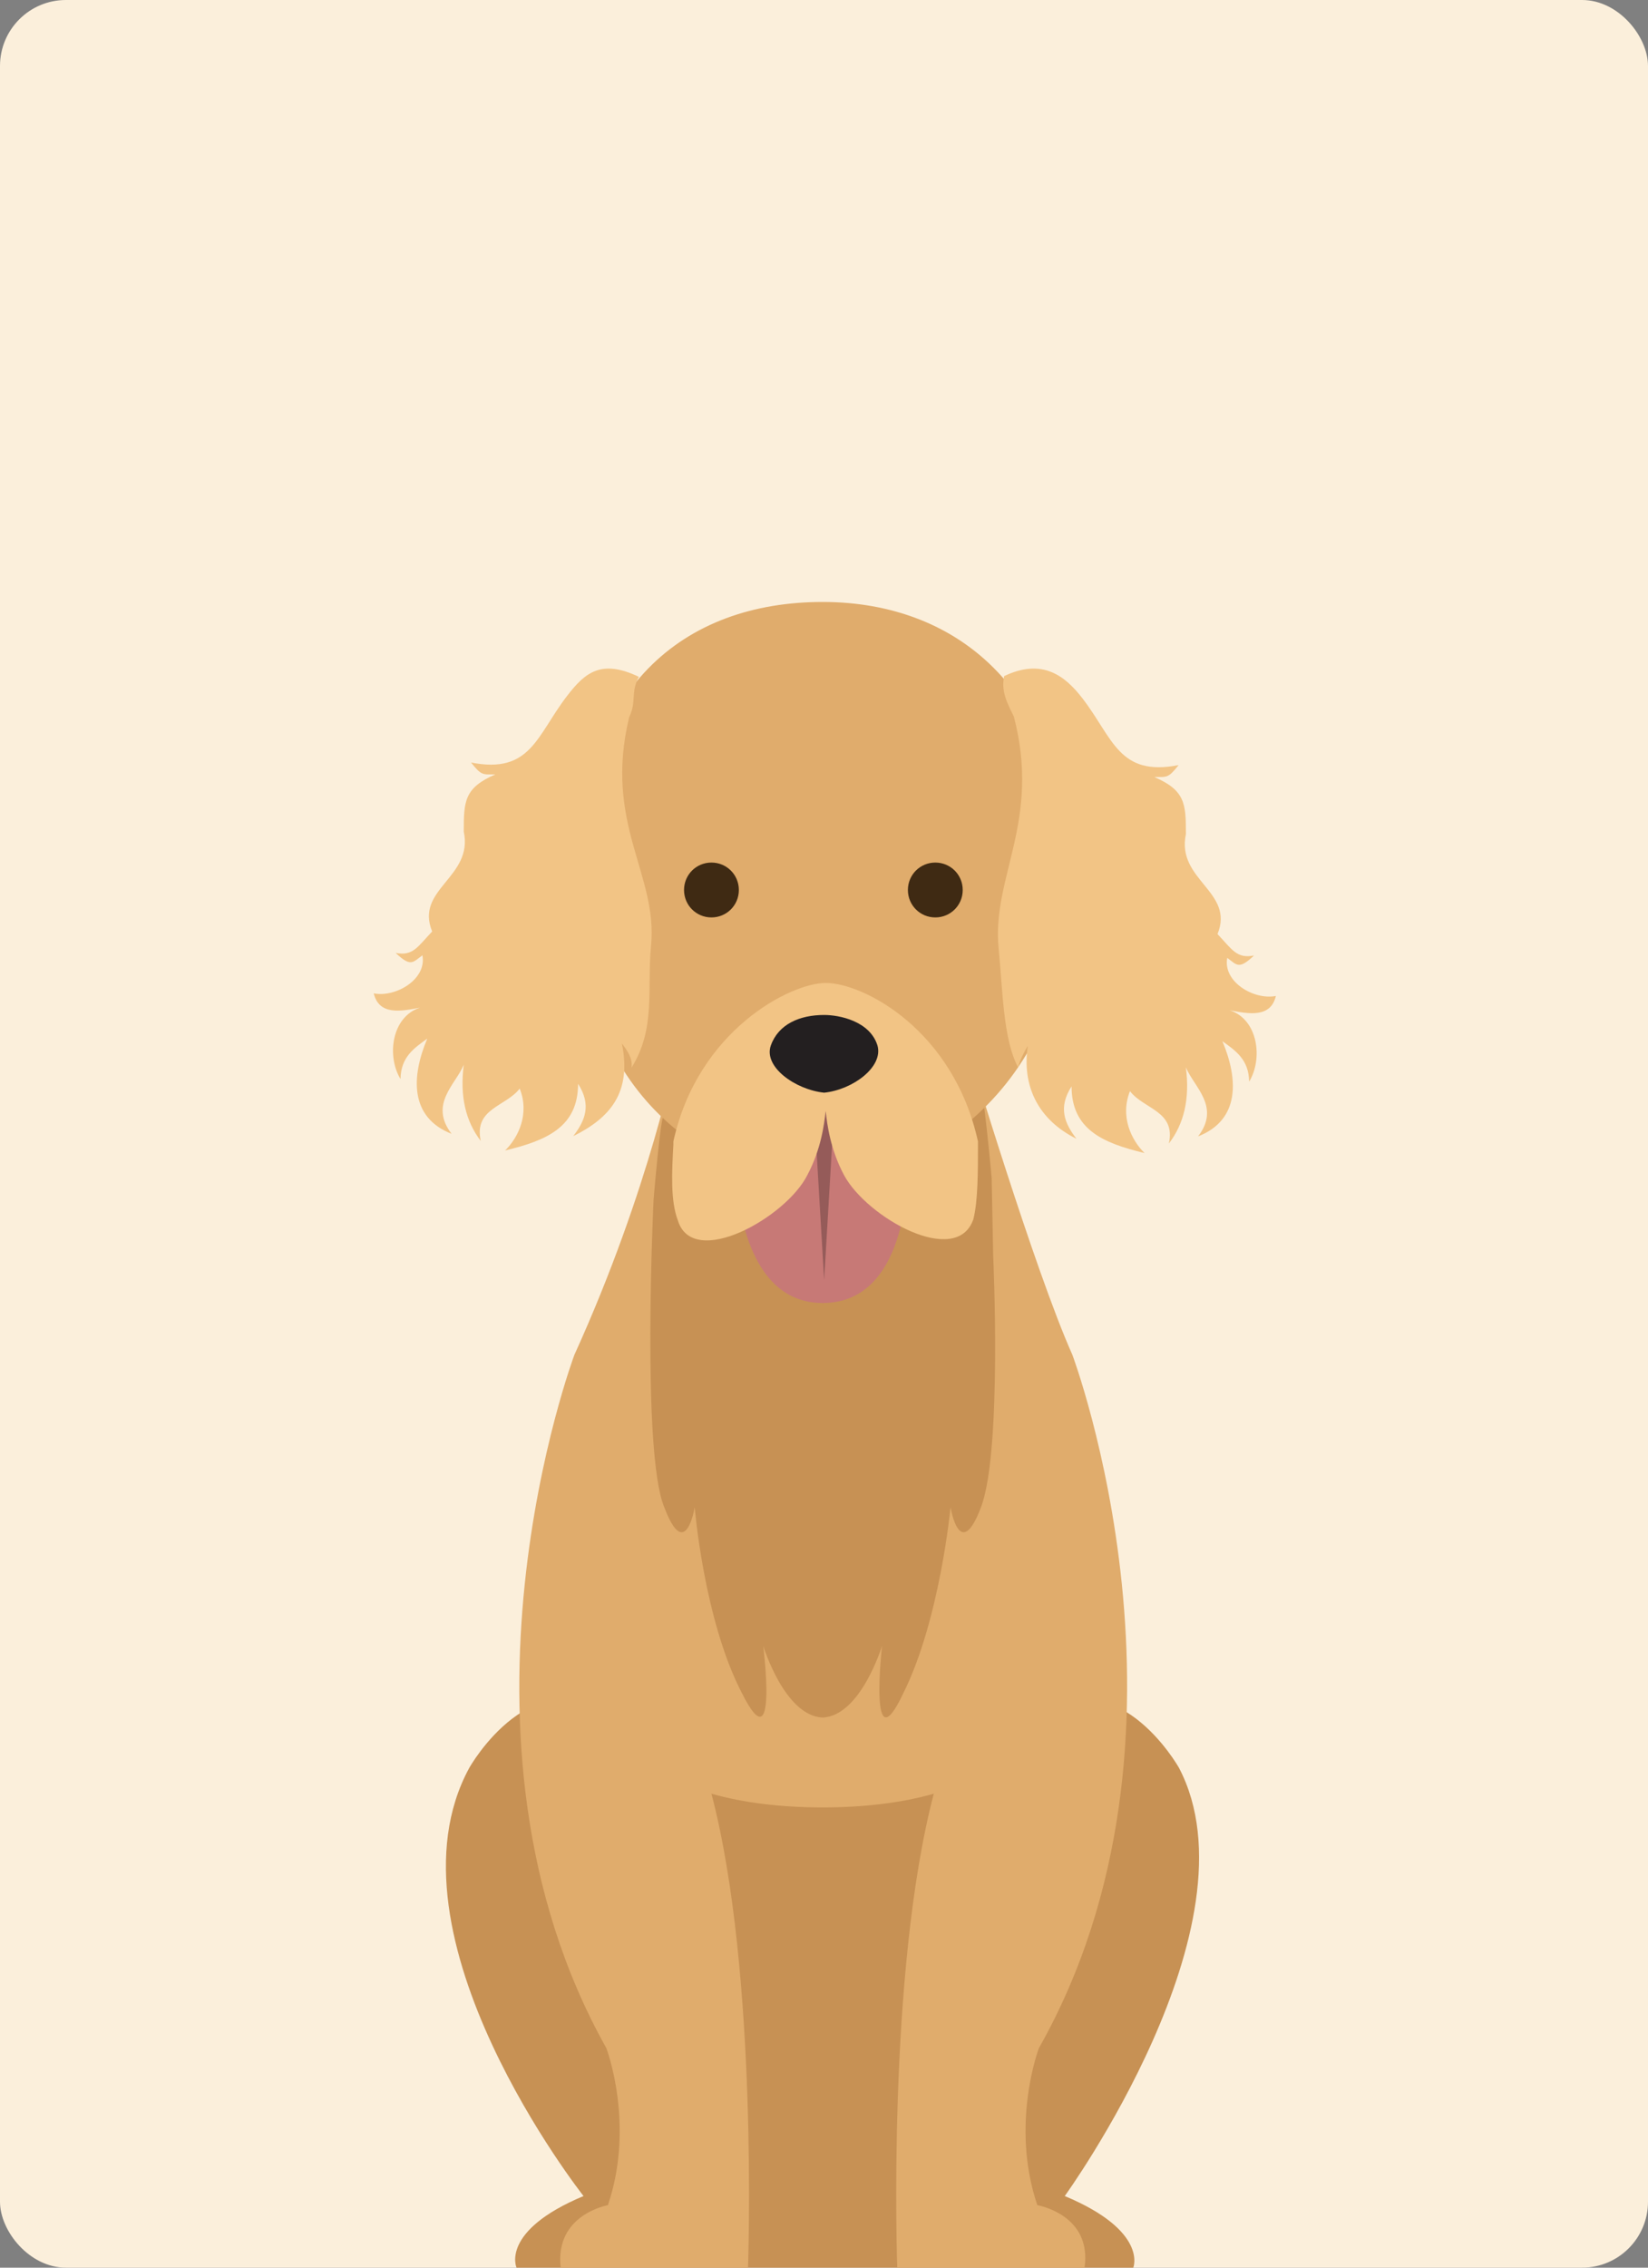
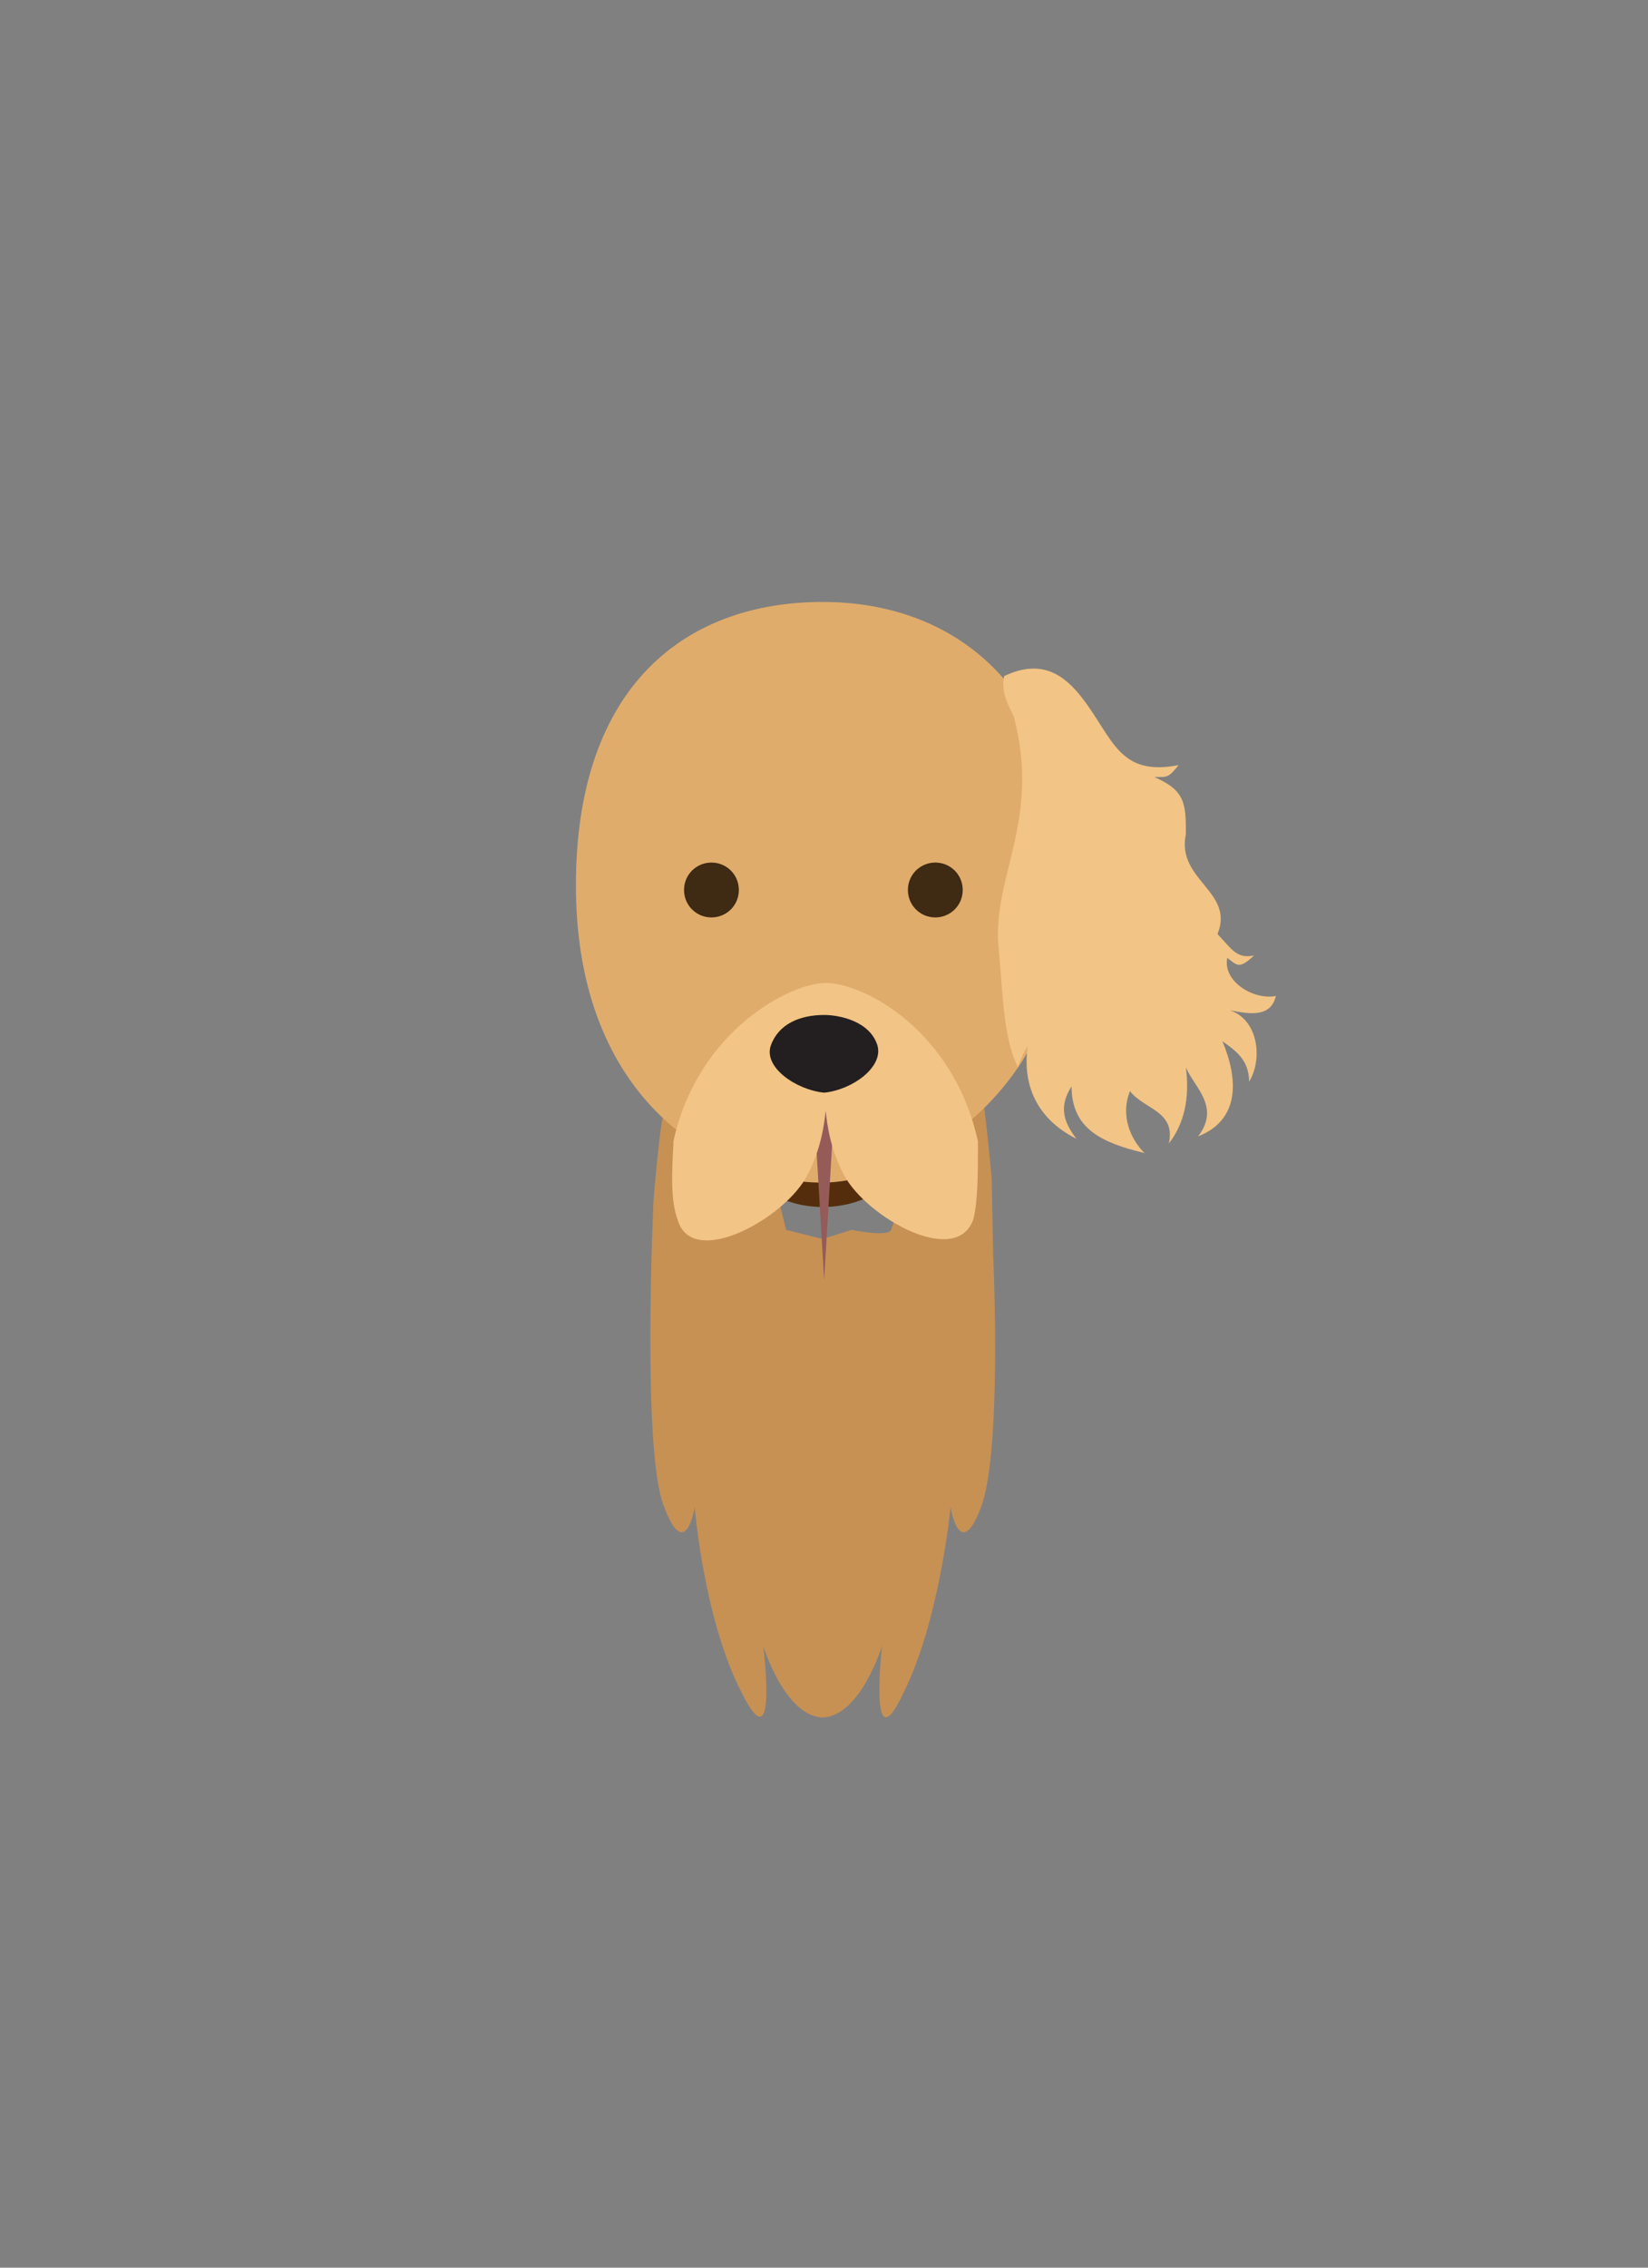
<svg xmlns="http://www.w3.org/2000/svg" width="200" height="275" viewBox="0 0 200 275" fill="none">
  <rect x="0" y="0" width="200" height="275" fill="#808080" stroke="none" />
  <g clip-path="url(#clip0_14_2975)">
-     <rect width="200" height="275" rx="8" fill="#FBEFDB" />
-     <path fill-rule="evenodd" clip-rule="evenodd" d="M129.217 266.314C129.217 266.314 153.058 233.417 143.078 214.382C143.078 214.382 135.316 200.521 124.967 208.468H75.067C64.718 200.521 56.956 214.382 56.956 214.382C45.867 234.711 70.817 266.314 70.817 266.314C60.652 270.565 62.685 275 62.685 275H137.534C137.534 275 139.382 270.565 129.217 266.314Z" fill="#C79154" />
-     <path fill-rule="evenodd" clip-rule="evenodd" d="M125.891 267.422C122.565 257.627 126.076 248.386 126.076 248.386C147.514 210.5 130.142 164.297 130.142 164.297C125.522 153.947 117.575 127.519 117.575 127.519H82.091C82.091 127.519 78.949 143.967 69.709 164.297C69.709 164.297 52.336 210.5 73.59 248.386C73.59 248.386 77.101 257.627 73.774 267.422C73.774 267.422 67.306 268.531 68.045 274.999H90.777C90.777 274.999 92.071 239.33 86.341 217.523C90.223 218.631 94.843 219.186 99.833 219.186C104.823 219.186 109.443 218.631 113.324 217.523C107.595 239.33 108.889 274.999 108.889 274.999H131.62C132.545 268.531 125.891 267.422 125.891 267.422Z" fill="#E0AC6C" />
    <path fill-rule="evenodd" clip-rule="evenodd" d="M110.367 138.054C110.367 142.674 105.747 146.371 99.833 146.371C94.103 146.371 89.298 142.674 89.298 138.054C89.298 133.434 93.919 129.738 99.833 129.738C105.747 129.738 110.367 133.434 110.367 138.054Z" fill="#542E0C" />
    <path fill-rule="evenodd" clip-rule="evenodd" d="M120.348 142.859C120.348 142.859 119.239 130.662 118.869 131.586L112.585 134.912C112.585 134.912 108.519 148.219 108.15 149.143C107.78 150.067 103.345 149.143 103.345 149.143L99.833 150.252L95.398 149.143C95.398 149.143 93.55 141.381 92.995 140.641C92.626 139.902 86.712 137.685 86.712 137.685L80.613 135.282C80.243 134.358 79.319 145.447 79.319 145.447C79.319 145.447 77.841 176.125 80.613 182.779C83.2 189.617 84.309 182.779 84.309 182.779C84.309 182.779 85.418 196.455 90.038 205.326C94.474 214.197 92.626 199.597 92.626 199.597C92.626 199.597 95.213 208.098 99.833 208.283C104.454 208.098 107.041 199.597 107.041 199.597C107.041 199.597 105.378 214.382 109.628 205.326C114.064 196.455 115.358 182.779 115.358 182.779C115.358 182.779 116.467 189.617 119.054 182.779C121.641 175.941 120.532 152.285 120.532 152.285" fill="#C79154" />
    <path fill-rule="evenodd" clip-rule="evenodd" d="M129.772 107.375C129.772 134.543 108.704 143.414 99.833 143.414C87.081 143.414 69.893 133.619 69.893 107.375C69.893 83.165 83.2 73 99.833 73C116.466 73 129.772 84.089 129.772 107.375Z" fill="#E0AC6C" />
    <path fill-rule="evenodd" clip-rule="evenodd" d="M89.667 107.93C89.667 109.778 88.189 111.256 86.341 111.256C84.493 111.256 83.014 109.778 83.014 107.93C83.014 106.081 84.493 104.603 86.341 104.603C88.189 104.603 89.667 106.081 89.667 107.93Z" fill="#3F2A13" />
    <path fill-rule="evenodd" clip-rule="evenodd" d="M110.182 107.93C110.182 109.778 111.661 111.256 113.509 111.256C115.357 111.256 116.835 109.778 116.835 107.93C116.835 106.081 115.357 104.603 113.509 104.603C111.661 104.603 110.182 106.081 110.182 107.93Z" fill="#3F2A13" />
-     <path fill-rule="evenodd" clip-rule="evenodd" d="M110.183 136.391L104.269 135.652L100.018 131.586L95.213 136.021L89.114 136.206C89.114 136.206 87.636 158.014 99.834 158.014C112.216 158.014 110.183 136.391 110.183 136.391Z" fill="#C77976" />
    <path fill-rule="evenodd" clip-rule="evenodd" d="M101.865 123.823L100.017 155.241L98.169 123.823H101.865Z" fill="#955B59" />
    <path fill-rule="evenodd" clip-rule="evenodd" d="M118.684 138.793C118.684 138.608 118.684 138.608 118.684 138.423C115.727 124.932 104.823 119.203 100.202 119.203C95.952 119.203 84.678 124.932 81.721 138.423C81.721 138.608 81.721 138.608 81.721 138.793C81.536 142.119 81.352 145.631 82.276 148.033C84.124 153.947 95.397 147.664 97.985 142.489C99.648 139.347 100.018 136.39 100.202 134.727C100.387 136.39 100.757 139.347 102.42 142.489C105.192 147.664 116.096 153.763 118.129 147.849C118.684 145.631 118.684 142.119 118.684 138.793Z" fill="#F2C485" />
    <path fill-rule="evenodd" clip-rule="evenodd" d="M106.487 126.781C105.563 123.824 101.866 123.085 100.018 123.085C97.061 123.085 94.474 124.193 93.55 126.781C92.626 129.368 96.507 132.141 100.018 132.51C103.53 132.141 107.226 129.368 106.487 126.781Z" fill="#231F20" />
-     <path fill-rule="evenodd" clip-rule="evenodd" d="M77.534 82.081C72.977 79.909 71.013 81.543 68.824 84.387C65.109 89.221 64.425 93.891 57.166 92.472C58.441 94.082 58.582 93.912 60.117 93.912C56.343 95.546 56.281 97.17 56.281 100.842C57.474 106.43 50.324 107.784 52.446 112.962C50.673 114.823 50.13 115.972 48.016 115.56C49.863 117.314 50.087 116.711 51.262 115.85C51.827 118.744 48.038 120.99 45.358 120.466C45.995 123.129 48.59 122.665 50.968 122.198C47.483 123.33 46.93 128.128 48.607 130.857C48.643 128.138 50.308 127.085 51.853 125.951C49.903 130.57 49.707 135.503 54.805 137.498C52.035 133.893 55.3 131.522 56.281 129.126C55.79 132.948 56.513 135.972 58.345 138.361C57.479 134.412 61.392 134.199 63.069 132.013C64.294 135.072 62.909 137.945 61.299 139.517C66.444 138.292 70.154 136.61 70.154 131.434C71.819 134.01 70.996 135.917 69.566 137.782C74.08 135.546 76.685 132.47 75.469 126.528C76.12 127.425 76.807 128.307 76.641 129.475C79.632 124.707 78.505 119.816 79.01 114.694C79.866 106.018 73.233 99.938 76.352 86.985C77.292 85.062 76.493 83.976 77.536 82.079L77.534 82.081Z" fill="#F2C485" />
    <path fill-rule="evenodd" clip-rule="evenodd" d="M121.864 81.99C126.419 79.82 129.189 81.856 131.375 84.702C135.092 89.534 135.774 94.201 143.034 92.785C141.761 94.395 141.62 94.227 140.082 94.227C143.859 95.861 143.919 97.485 143.919 101.155C142.728 106.745 149.875 108.096 147.756 113.277C149.528 115.136 150.072 116.289 152.186 115.873C150.337 117.629 150.112 117.026 148.938 116.162C148.378 119.059 152.164 121.305 154.841 120.781C154.205 123.441 151.612 122.977 149.234 122.513C152.719 123.642 153.27 128.438 151.595 131.172C151.559 128.45 149.894 127.395 148.349 126.264C150.296 130.885 150.493 135.818 145.397 137.81C148.165 134.208 144.902 131.835 143.919 129.44C144.409 133.258 143.689 136.287 141.852 138.676C142.721 134.725 138.805 134.512 137.133 132.323C135.908 135.382 137.293 138.255 138.901 139.829C133.76 138.602 130.045 136.921 130.045 131.746C128.38 134.323 129.203 136.229 130.636 138.097C126.122 135.858 123.984 131.852 124.732 126.84C124.314 127.505 123.747 128.62 123.558 129.438C121.735 126.068 121.697 120.128 121.192 115.005C120.338 106.329 126.366 99.645 123.041 86.896C122.228 85.238 121.475 83.891 121.862 81.987L121.864 81.99Z" fill="#F2C485" />
  </g>
  <defs>
    <clipPath id="clip0_14_2975">
      <rect width="200" height="275" rx="8" fill="white" />
    </clipPath>
  </defs>
</svg>